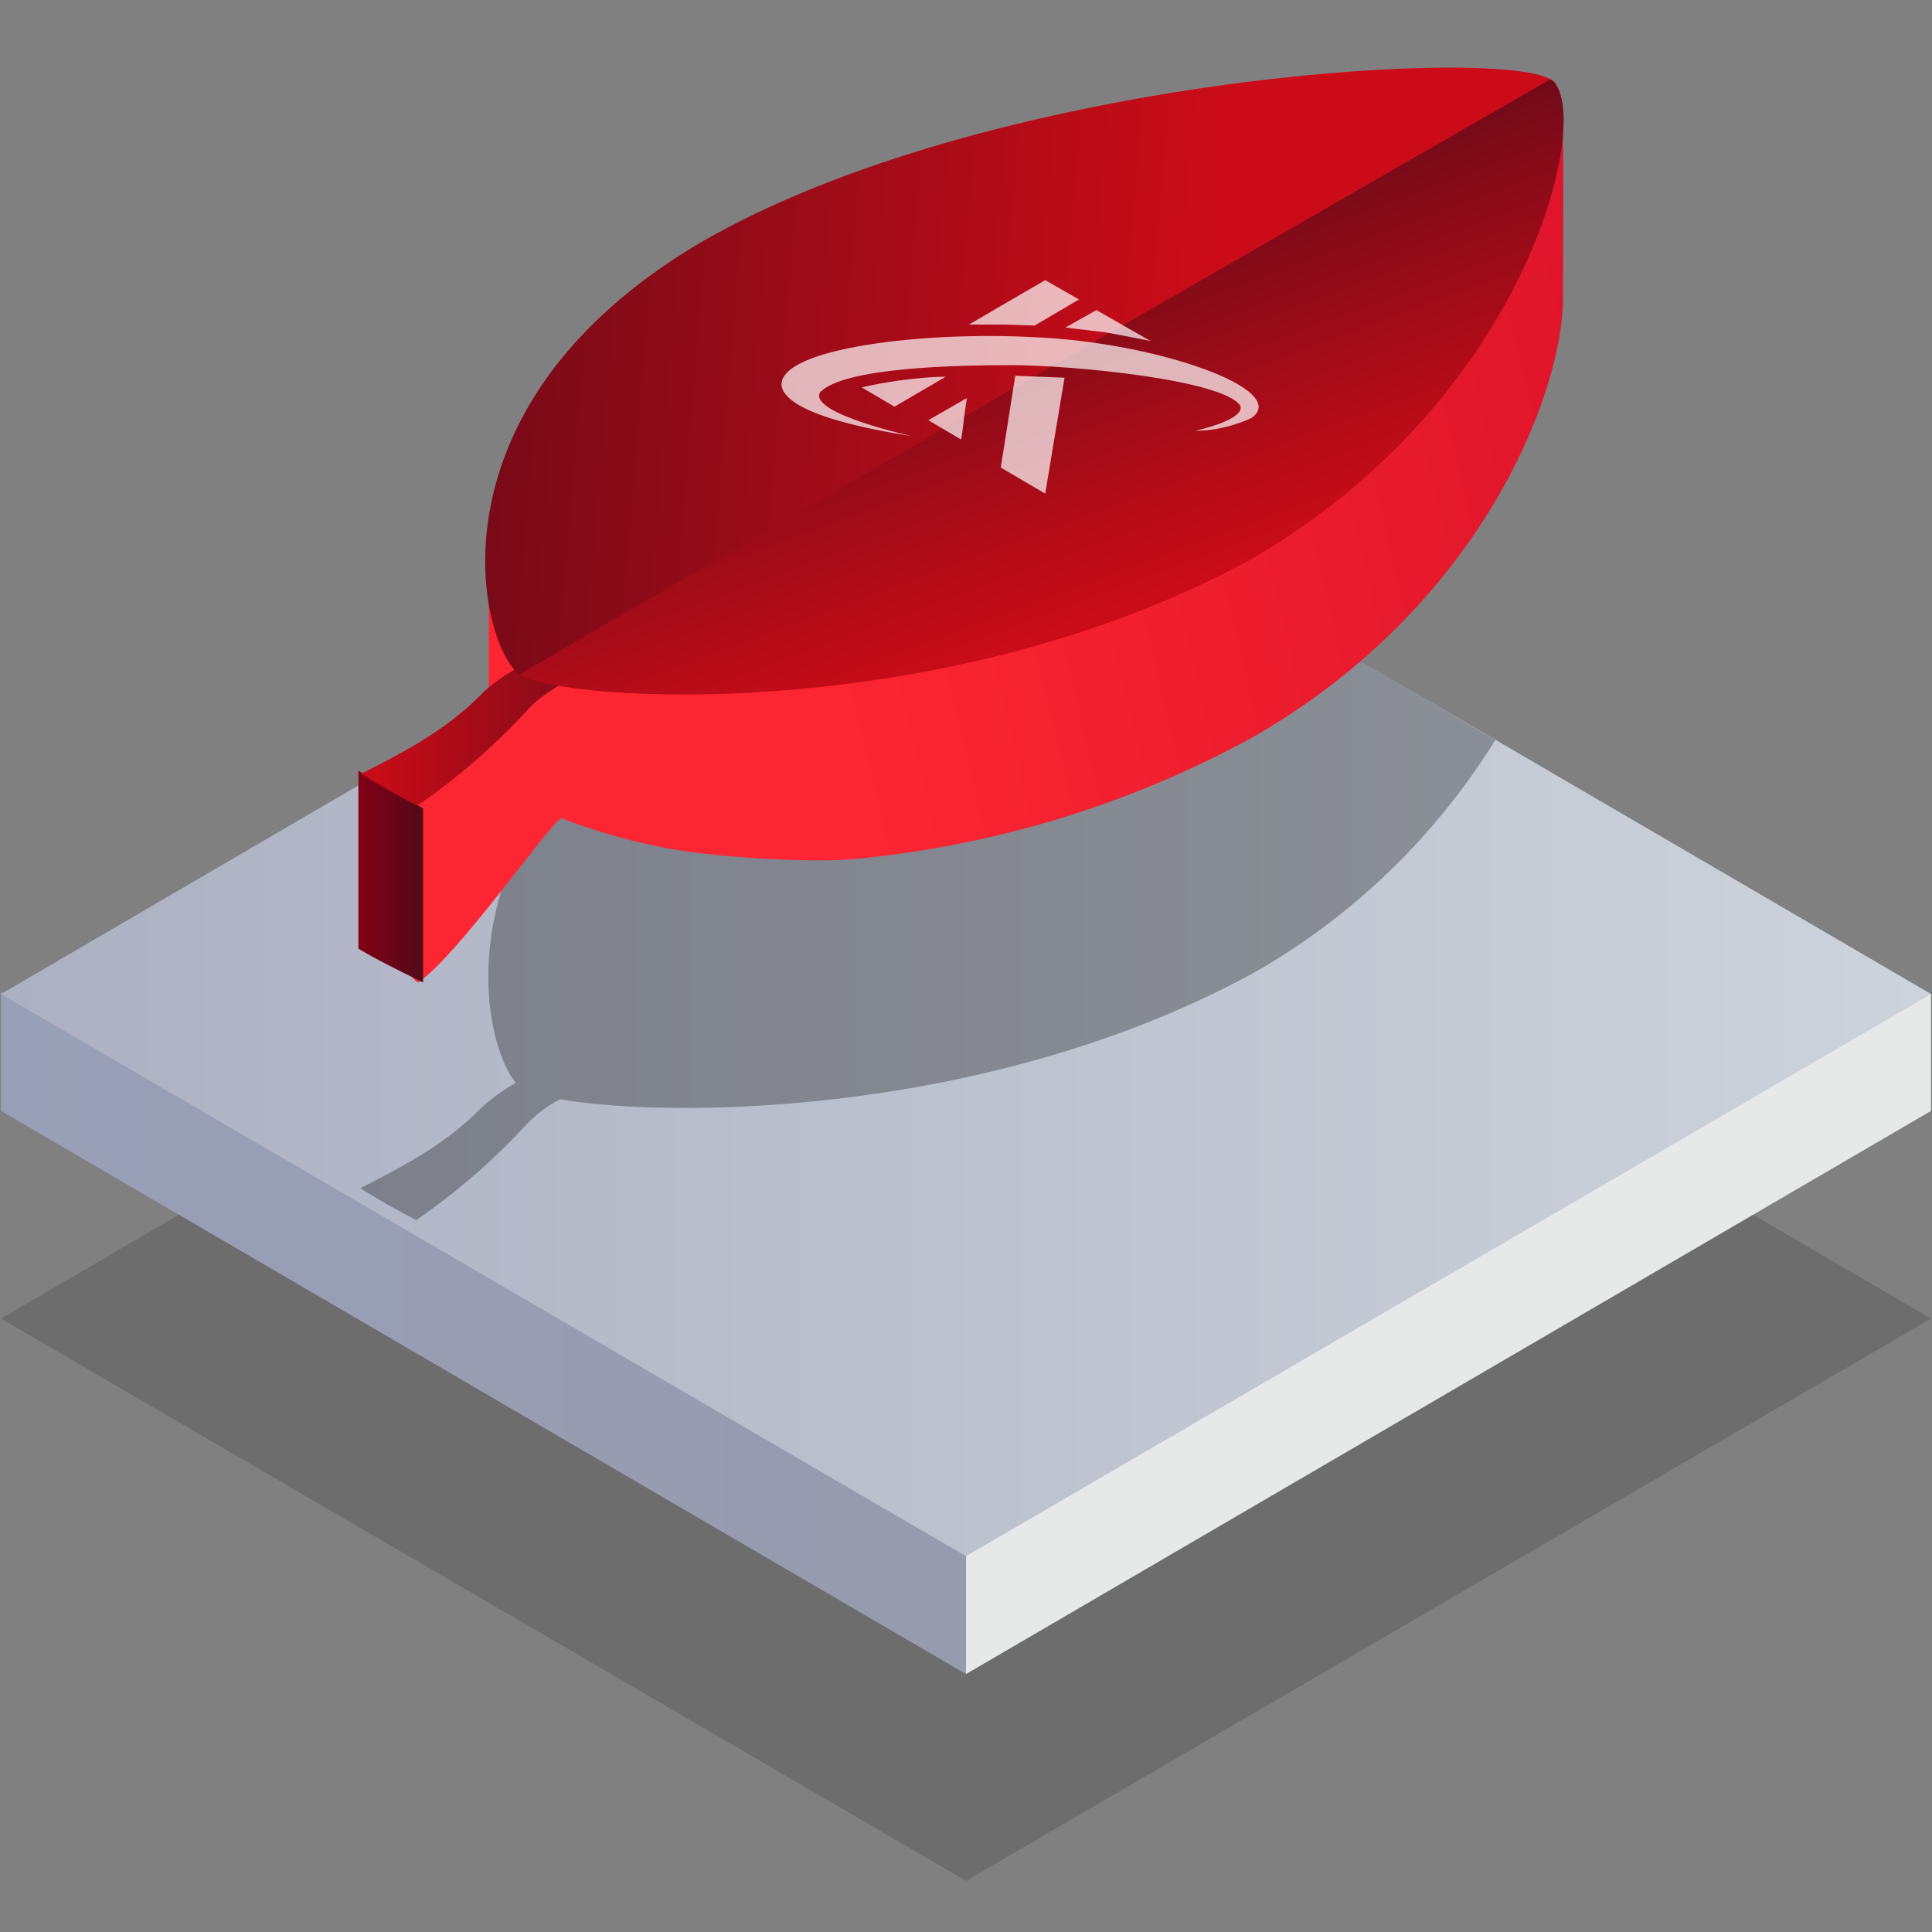
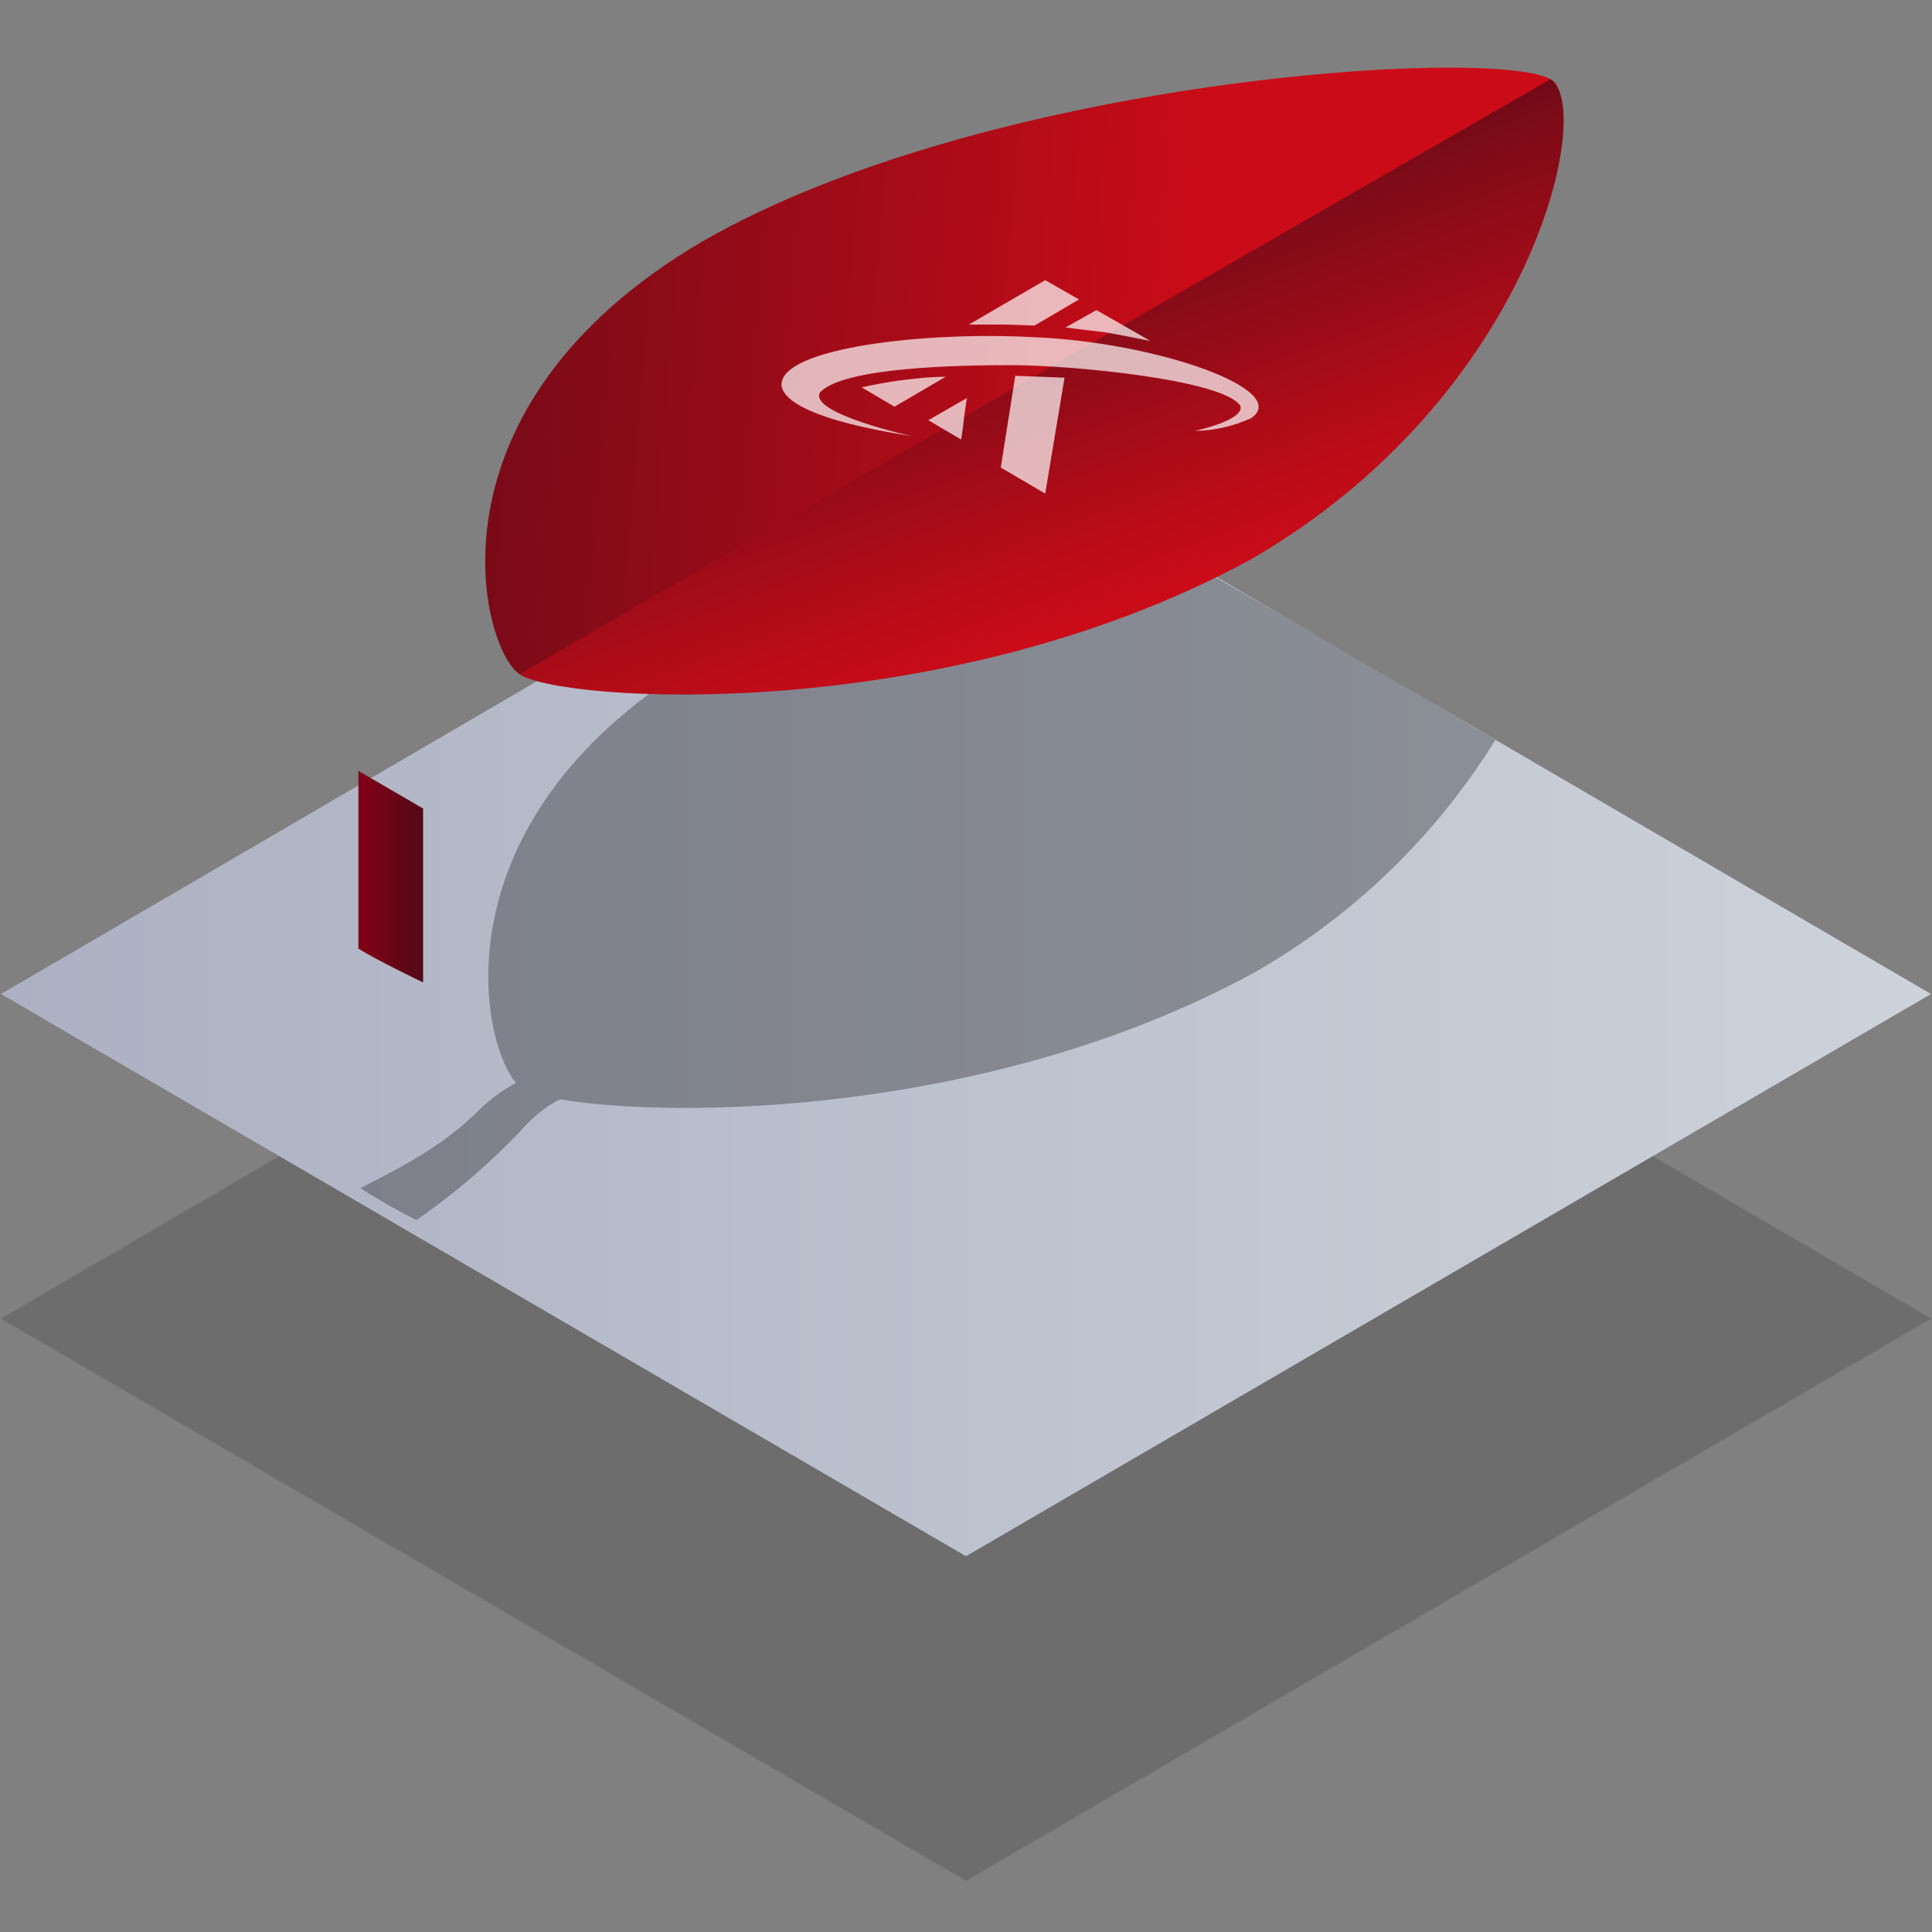
<svg xmlns="http://www.w3.org/2000/svg" id="Warstwa_1" x="0px" y="0px" viewBox="0 0 200 200" style="enable-background:new 0 0 200 200;" xml:space="preserve">
  <rect x="0" y="0" width="200" height="200" fill="#808080" stroke="none" />
  <style type="text/css">	.st0{opacity:0.15;fill:url(#SVGID_1_);enable-background:new    ;}	.st1{fill:url(#SVGID_2_);}	.st2{fill:url(#SVGID_3_);}	.st3{fill:url(#SVGID_4_);}	.st4{opacity:0.3;fill-rule:evenodd;clip-rule:evenodd;fill:url(#SVGID_5_);enable-background:new    ;}	.st5{fill-rule:evenodd;clip-rule:evenodd;fill:url(#SVGID_6_);}	.st6{fill-rule:evenodd;clip-rule:evenodd;fill:url(#SVGID_7_);}	.st7{fill-rule:evenodd;clip-rule:evenodd;fill:url(#Kształt_1_kopia_1_);}	.st8{fill-rule:evenodd;clip-rule:evenodd;fill:url(#Elipsa_1_kopia_1_);}	.st9{fill-rule:evenodd;clip-rule:evenodd;fill:url(#Elipsa_1_kopia-2_1_);}	.st10{opacity:0.7;fill-rule:evenodd;clip-rule:evenodd;fill:#FFFFFF;enable-background:new    ;}</style>
  <g id="Section">
    <linearGradient id="SVGID_1_" gradientUnits="userSpaceOnUse" x1="161.58" y1="18.94" x2="40.95" y2="106.23" gradientTransform="matrix(1 0 0 -1 0 200)">
      <stop offset="0" style="stop-color:#000000" />
      <stop offset="1" style="stop-color:#000000" />
    </linearGradient>
    <polygon class="st0" points="0.1,136.5 100,194.7 199.9,136.5 100,78.2  " />
    <linearGradient id="SVGID_2_" gradientUnits="userSpaceOnUse" x1="100" y1="62" x2="6.000000e-02" y2="62" gradientTransform="matrix(1 0 0 -1 0 200)">
      <stop offset="0" style="stop-color:#989AAD" />
      <stop offset="1" style="stop-color:#98A0B7" />
    </linearGradient>
-     <polygon class="st1" points="100,141.7 0.1,102.7 0.1,115 100,173.3  " />
    <linearGradient id="SVGID_3_" gradientUnits="userSpaceOnUse" x1="209.44" y1="62.016" x2="221.81" y2="62.036" gradientTransform="matrix(1 0 0 -1 0 200)">
      <stop offset="0" style="stop-color:#E7E9E9" />
      <stop offset="0.3" style="stop-color:#98AACD" />
    </linearGradient>
-     <polygon class="st2" points="199.9,115 199.9,102.9 100,141.7 100,173.3  " />
    <linearGradient id="SVGID_4_" gradientUnits="userSpaceOnUse" x1="0.14" y1="97.14" x2="199.86" y2="97.14" gradientTransform="matrix(1 0 0 -1 0 200)">
      <stop offset="0" style="stop-color:#ACB0C2" />
      <stop offset="1" style="stop-color:#CDD3DB" />
    </linearGradient>
    <polygon class="st3" points="0.1,102.9 100,161.1 199.9,102.9 100,44.6  " />
    <linearGradient id="SVGID_5_" gradientUnits="userSpaceOnUse" x1="134.89" y1="124.231" x2="22.41" y2="95.801" gradientTransform="matrix(1 0 0 -1 0 200)">
      <stop offset="0" style="stop-color:#000000" />
      <stop offset="1" style="stop-color:#000000" />
    </linearGradient>
    <path class="st4" d="M115,53.7c-14.9,2.8-30,7.4-42,14.3c-27.8,16.3-23.5,39.4-19.6,44.1c-1.3,0.7-2.5,1.6-3.6,2.6  c-3.8,3.9-8.4,6.2-12.5,8.3c1.9,1.2,3.8,2.3,5.8,3.3c4.2-2.9,8-6.2,11.5-10c1-1,2.1-1.9,3.4-2.5c11.5,2,44.5,1.8,71.8-13.1  c10.2-5.8,18.8-14.1,25-24.1C150.9,74.4,134.2,64.3,115,53.7z" />
    <linearGradient id="SVGID_6_" gradientUnits="userSpaceOnUse" x1="82.722" y1="140.354" x2="199.811" y2="168.184" gradientTransform="matrix(1 0 0 -1 0 200)">
      <stop offset="0" style="stop-color:#FC2632" />
      <stop offset="1" style="stop-color:#D30E28" />
    </linearGradient>
-     <path class="st5" d="M161.7,11.1c-0.7-7-59.2,15.1-88.7,32.1c-10.8,6.3-22.3,7.7-22.4,15.2c0,4,0,11.1,0,13.9  c-2.3,2.9-7.2,8.5-8.9,10.3c-0.1,6.2,0,6.4,0,9.9c0,2.9-0.4,8.2,1.6,9.2c4.2-2.9,13.4-16.2,14.8-17c3.4,1.3,6.8,2.3,10.4,3  c4.6,1,15.7,1.7,20.2,1.2c14.5-1.4,28.5-5.7,41.2-12.7c23.7-13.7,31.9-35.8,31.9-45.3C161.8,28.3,161.9,13,161.7,11.1z" />
    <linearGradient id="SVGID_7_" gradientUnits="userSpaceOnUse" x1="37.06" y1="109.26" x2="43.77" y2="109.26" gradientTransform="matrix(1 0 0 -1 0 200)">
      <stop offset="0" style="stop-color:#840016" />
      <stop offset="1" style="stop-color:#510A18" />
    </linearGradient>
    <path class="st6" d="M43.8,83.7l-6.7-3.9c0,0,0,14.9,0,18.4c1.9,1.2,6.7,3.5,6.7,3.5L43.8,83.7z" />
    <linearGradient id="Kształt_1_kopia_1_" gradientUnits="userSpaceOnUse" x1="37.37" y1="126.265" x2="69.1" y2="126.265" gradientTransform="matrix(1 0 0 -1 0 200)">
      <stop offset="0" style="stop-color:#CB0C18" />
      <stop offset="1" style="stop-color:#670A18" />
    </linearGradient>
-     <path id="Kształt_1_kopia" class="st7" d="M65.2,64c0,0-11.5,3.9-15.3,7.8s-8.4,6.2-12.5,8.3c1.9,1.2,3.8,2.3,5.8,3.3  c4.2-2.9,8-6.2,11.5-10c3.2-3.7,14.4-7.2,14.4-7.2L65.2,64z" />
    <linearGradient id="Elipsa_1_kopia_1_" gradientUnits="userSpaceOnUse" x1="145.252" y1="157.969" x2="35.172" y2="167.219" gradientTransform="matrix(1 0 0 -1 0 200)">
      <stop offset="0.19" style="stop-color:#CB0C18" />
      <stop offset="1" style="stop-color:#670A18" />
    </linearGradient>
    <path id="Elipsa_1_kopia" class="st8" d="M160.5,8.2c4.8,2.6-17,11.6-46.4,28.6c-31.9,17.4-56,35.8-60.3,33  c-4-2.6-10.6-27.5,18.9-44.8C102.1,8.1,154.4,4.8,160.5,8.2z" />
    <linearGradient id="Elipsa_1_kopia-2_1_" gradientUnits="userSpaceOnUse" x1="123.087" y1="118.279" x2="101.277" y2="177.429" gradientTransform="matrix(1 0 0 -1 0 200)">
      <stop offset="0.3" style="stop-color:#CB0C18" />
      <stop offset="0.45" style="stop-color:#B80C18" />
      <stop offset="0.77" style="stop-color:#870B18" />
      <stop offset="0.95" style="stop-color:#670A18" />
    </linearGradient>
    <path id="Elipsa_1_kopia-2" class="st9" d="M160.5,8.2c4.6,2.7-1.6,32.7-31,49.7C97.6,75.3,58,72.7,53.8,69.8  C78.7,55.2,153.6,12.2,160.5,8.2z" />
    <path id="Kształt_8" class="st10" d="M113.5,32.1l-3.2,1.8c0,0,2.3,0.3,4.1,0.5c2.3,0.4,4.7,0.9,4.7,0.9L113.5,32.1z M96.1,43.5  l3.4,2c0,0,0.2-1.2,0.3-2.3c0.2-1.5,0.3-2,0.3-2L96.1,43.5z M92.6,42.1l-3.4-2c1.3-0.3,2.5-0.5,3.8-0.7c1.6-0.2,3.3-0.4,4.9-0.4  L92.6,42.1z M108.2,29l3.5,2l-4.6,2.7l-3.2-0.1c-1.7,0-3.6,0-3.6,0L108.2,29z M105.1,38.9l5.1,0.2l-2,12l-4.6-2.7L105.1,38.9z   M94.6,45.2c0,0-11-2.4-9.7-4.6c2.5-2.6,14.4-2.8,19.8-2.8c6.2,0,21.9,1.5,23.7,4.2c0.5,1.5-4.7,2.6-4.7,2.6c2,0,4-0.5,5.8-1.3  c4.3-2.9-9.7-7.9-22.6-8.4c-11.1-0.6-26.2,1.1-26,5C81.4,43.5,94.6,45.1,94.6,45.2L94.6,45.2z" />
  </g>
</svg>